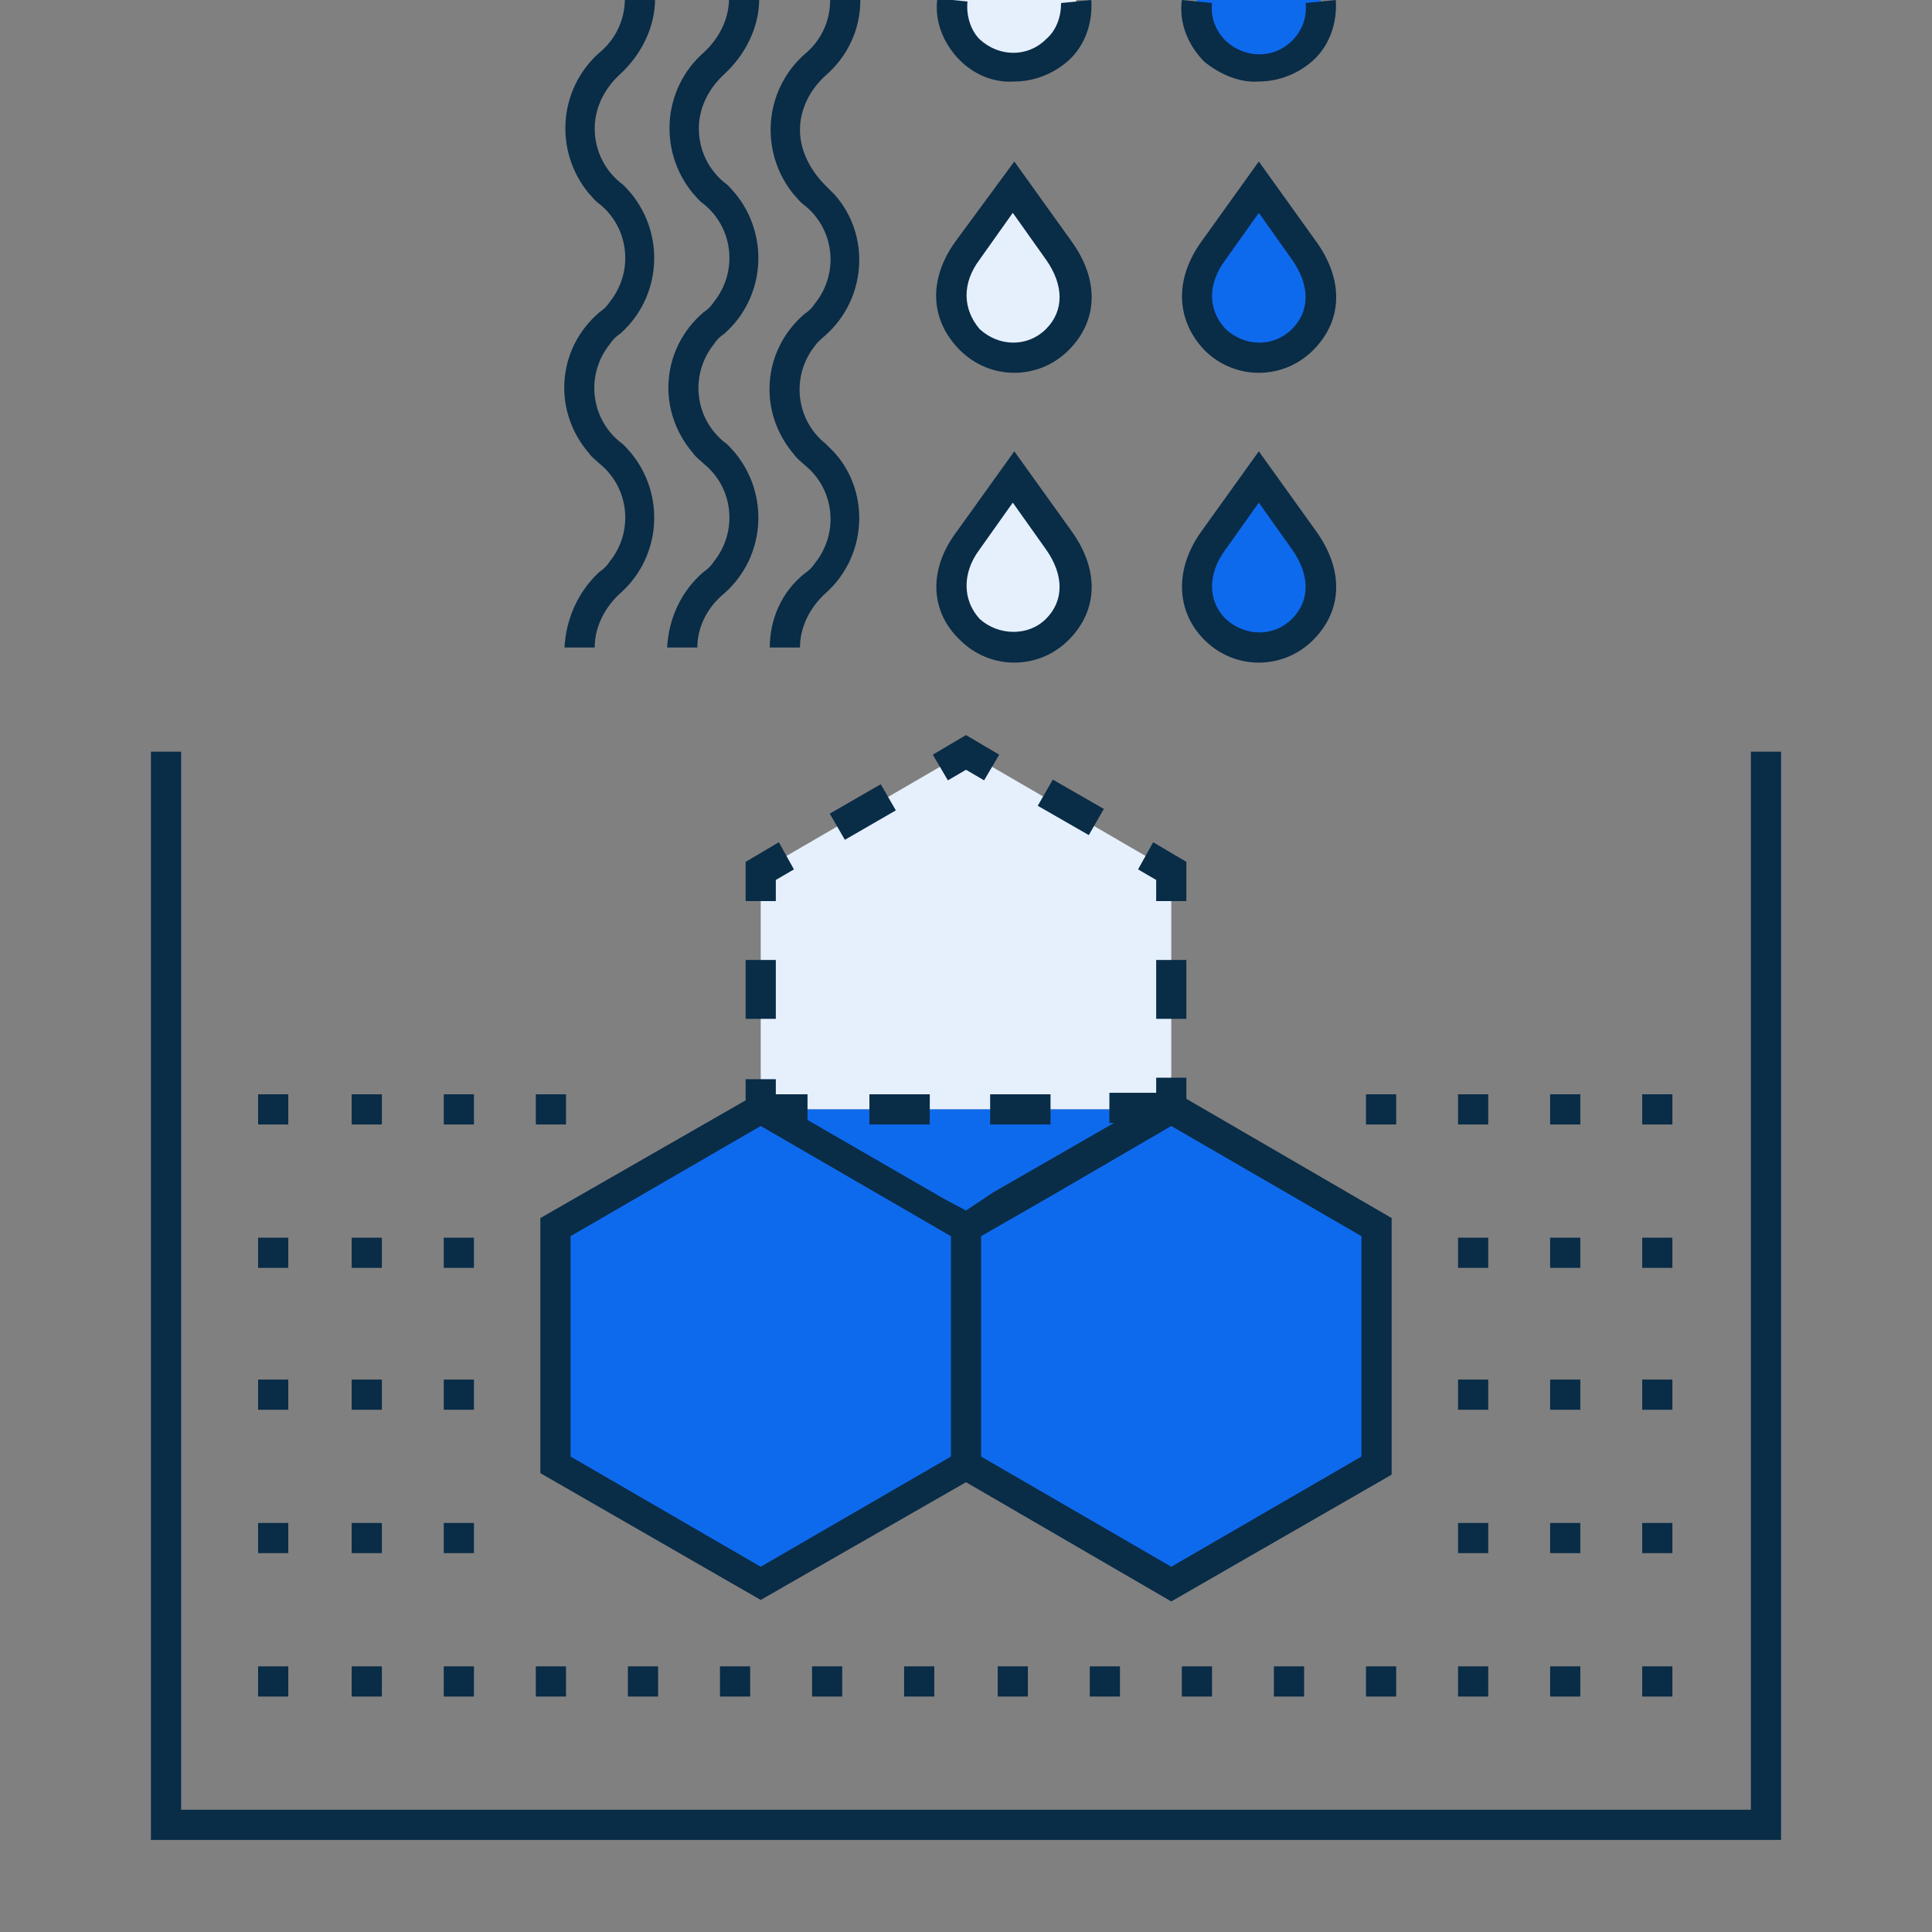
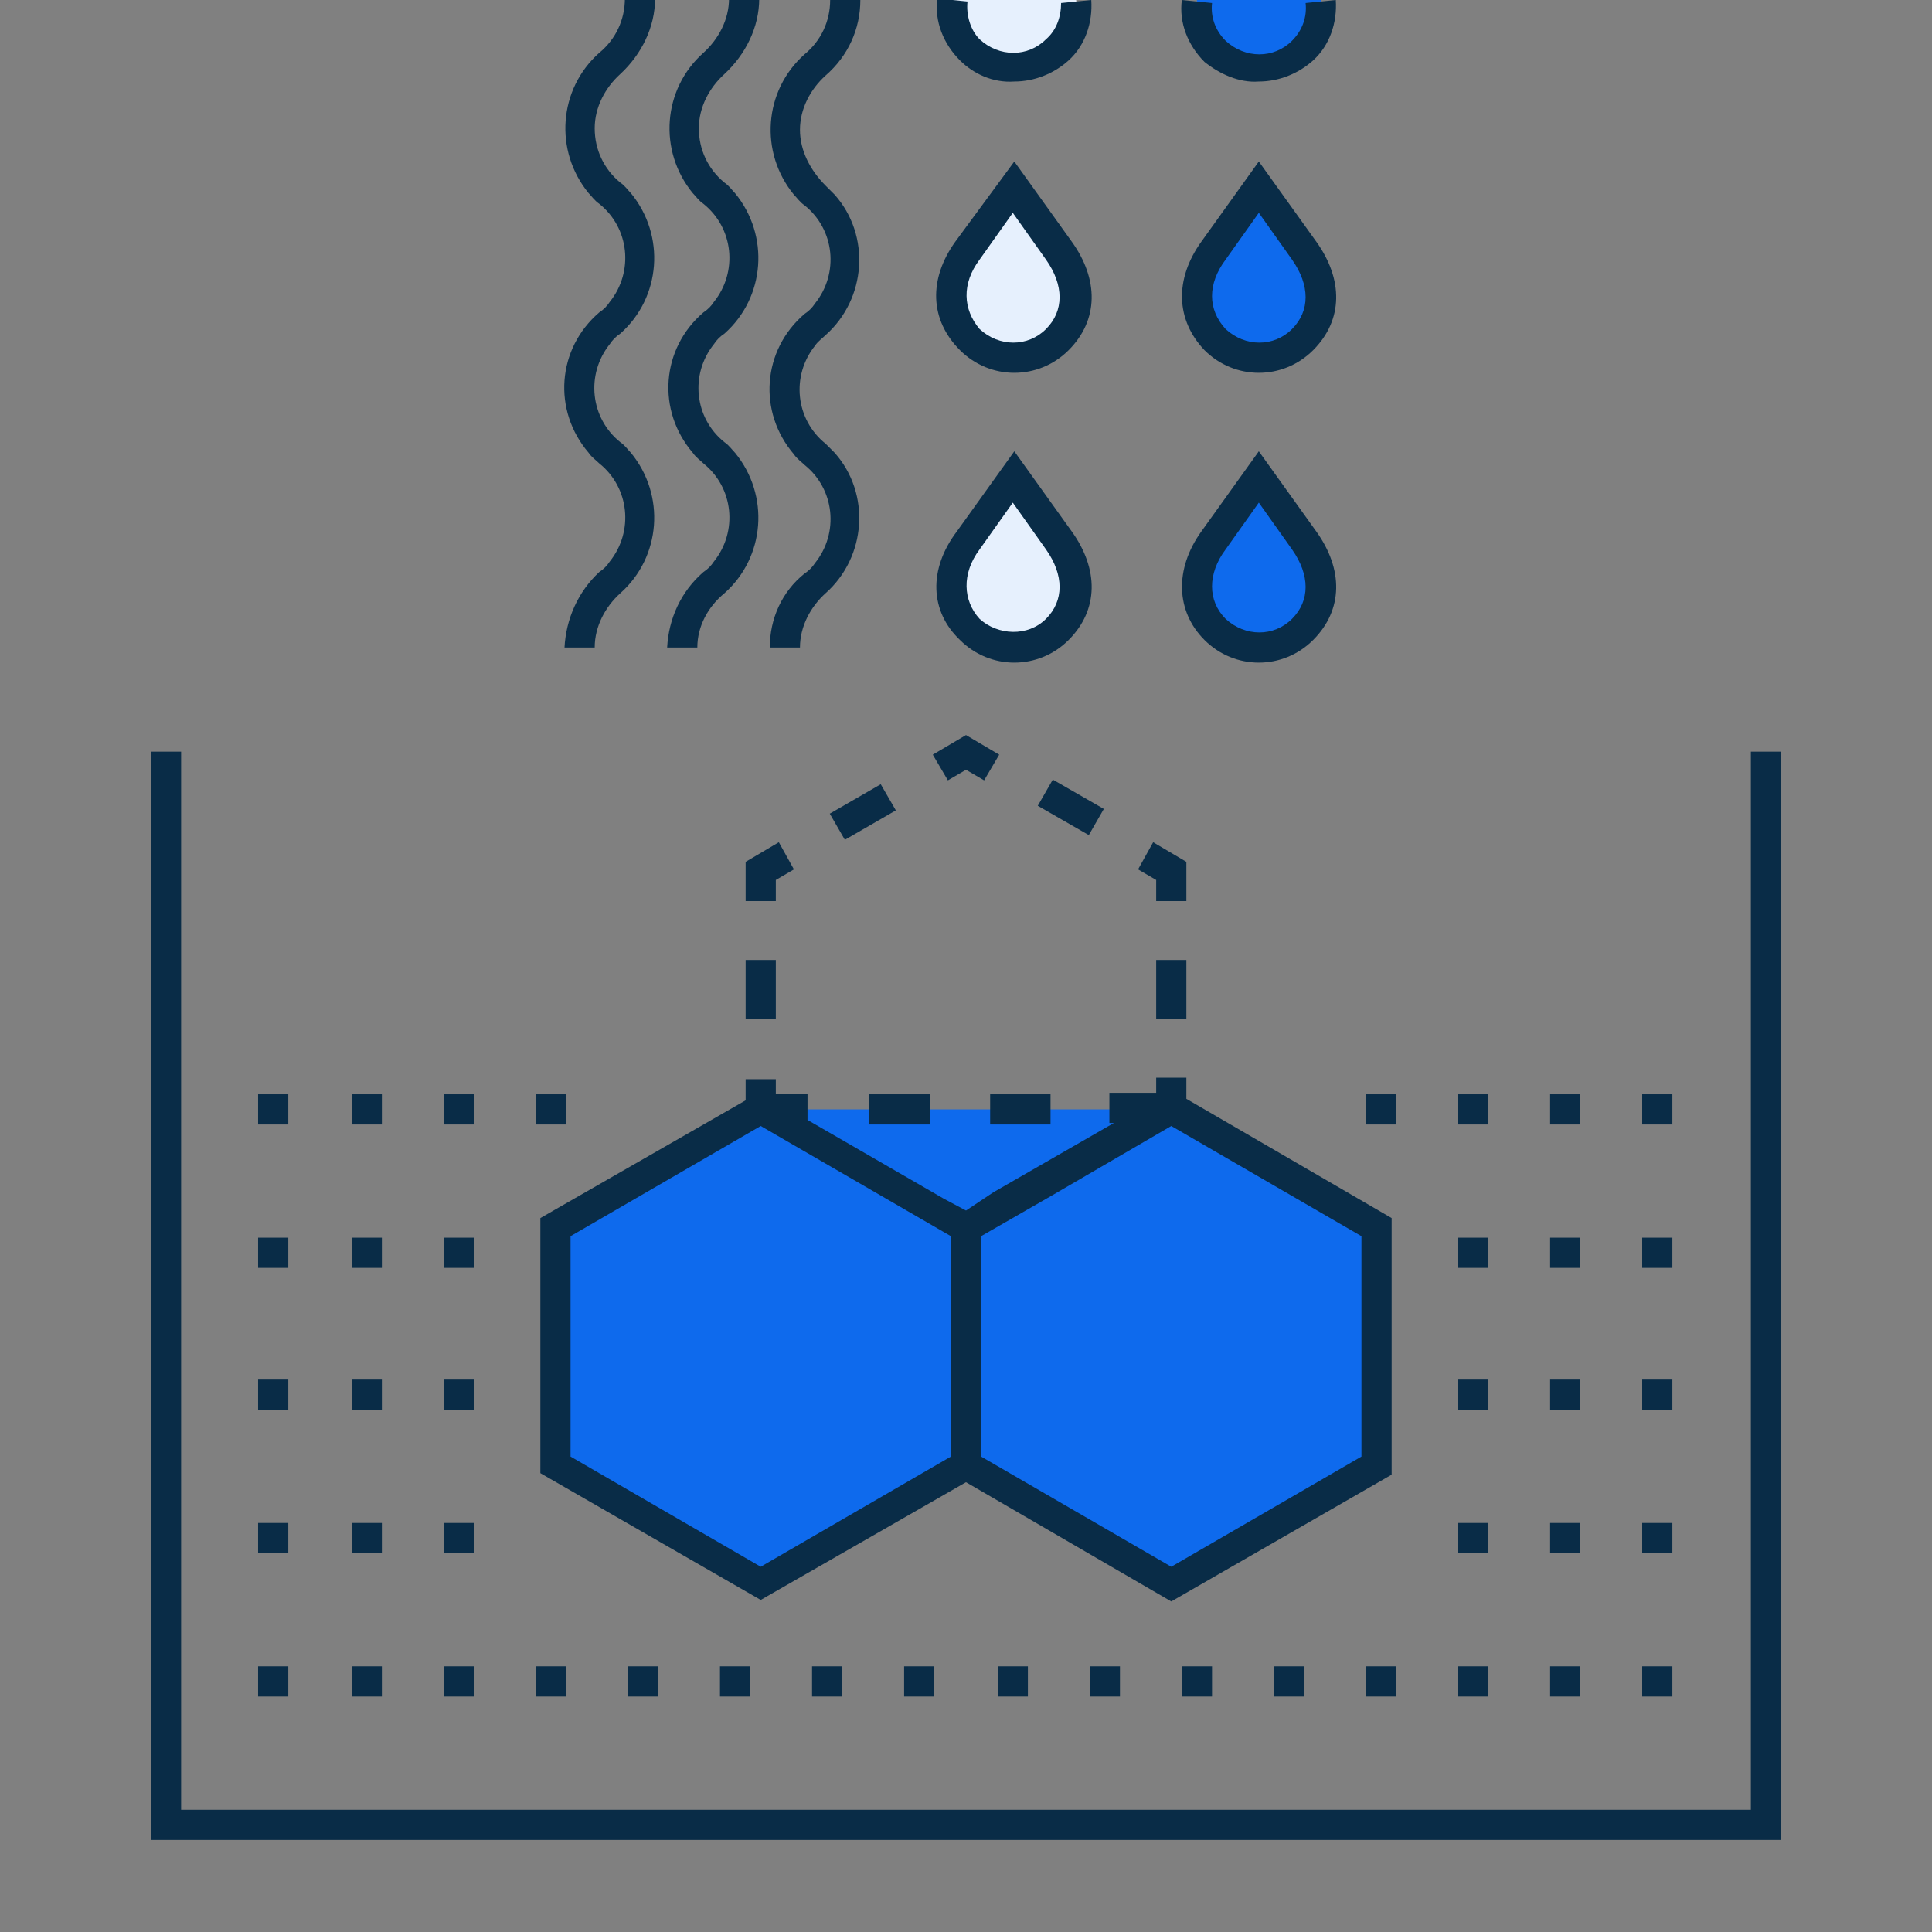
<svg xmlns="http://www.w3.org/2000/svg" version="1.1" id="Слой_1" x="0px" y="0px" viewBox="0 0 128 128" style="enable-background:new 0 0 128 128;" xml:space="preserve">
  <rect x="0" y="0" width="128" height="128" fill="#808080" stroke="none" />
  <style type="text/css">
	.st0{fill:none;}
	.st1{fill:#E6F0FD;}
	.st2{fill:#0E6AED;}
	.st3{fill:#092C47;}
</style>
  <g id="Fills">
    <polygon class="st0" points="50.4,73.5 50.4,73.4 64,81.3  " />
    <polygon class="st0" points="64,81.3 77.6,73.4 77.6,73.5  " />
-     <polygon class="st1" points="50.4,73.4 50.4,73.5 77.6,73.5 77.6,73.4 77.6,57.7 64,49.8 50.4,57.7  " />
    <polygon class="st2" points="50.4,73.4 36.8,81.3 36.8,97 50.4,104.9 64,97 77.6,104.9 91.2,97 91.2,81.3 77.6,73.4 64,81.3  " />
    <polygon class="st2" points="77.6,73.5 50.4,73.5 64,81.3  " />
    <path class="st2" d="M80.6,22.5c1.6,1.6,4.2,1.6,5.8,0c0,0,0,0,0,0c1.6-1.6,1.6-3.9,0.1-5.9l-3-4.2c0,0-2.1,2.9-3,4.2   C78.9,18.6,79,20.9,80.6,22.5z" />
    <path class="st1" d="M64.3,41.7c1.6,1.6,4.2,1.6,5.8,0c0,0,0,0,0,0c1.6-1.6,1.6-3.8,0.1-5.9l-3-4.2c0,0-2.1,2.9-3,4.2   C62.6,37.9,62.7,40.1,64.3,41.7z" />
    <path class="st1" d="M64.3,22.5c1.6,1.6,4.2,1.6,5.8,0c0,0,0,0,0,0c1.6-1.6,1.6-3.9,0.1-5.9c-0.9-1.3-3-4.2-3-4.2l-3,4.2   C62.6,18.6,62.7,20.9,64.3,22.5z" />
    <path class="st2" d="M83.4,4.4c1.1,0,2.1-0.4,2.9-1.2c0.9-0.8,1.3-2,1.2-3.2h-8.2c-0.1,1.2,0.3,2.4,1.2,3.2   C81.3,4,82.4,4.5,83.4,4.4z" />
    <path class="st1" d="M67.2,4.4c1.1,0,2.1-0.4,2.9-1.2c0.9-0.8,1.3-2,1.2-3.2h-8.2c-0.1,1.2,0.3,2.4,1.2,3.2C65,4,66.1,4.5,67.2,4.4   z" />
    <path class="st2" d="M80.6,41.7c1.6,1.6,4.2,1.6,5.8,0c0,0,0,0,0,0c1.6-1.6,1.6-3.8,0.1-5.9c-1-1.3-3-4.2-3-4.2l-3,4.2   C78.9,37.9,79,40.1,80.6,41.7z" />
  </g>
  <g id="Linework">
    <path class="st0" d="M85.6,21.8c1.2-1.2,1.2-3,0-4.6l-2.2-3.1l-2.2,3.1c-1.2,1.7-1.2,3.4,0,4.6C82.4,23,84.4,23,85.6,21.8z" />
    <path class="st0" d="M85.6,41c1.2-1.2,1.2-3,0-4.6l-2.2-3.1l-2.2,3.1C80,38,80,39.8,81.2,41C82.4,42.2,84.4,42.2,85.6,41z" />
    <path class="st0" d="M69.3,41c1.2-1.2,1.2-3,0-4.6l-2.2-3.1l-2.2,3.1c-1.2,1.7-1.2,3.4,0,4.6C66.1,42.2,68.1,42.2,69.3,41z" />
    <polygon class="st0" points="63,96.5 63,81.9 50.4,74.6 37.8,81.9 37.8,96.5 50.4,103.8  " />
    <path class="st0" d="M69.3,21.8c1.2-1.2,1.2-3,0-4.6l-2.2-3.1l-2.2,3.1c-1.2,1.7-1.2,3.4,0,4.6C66.1,23,68.1,23,69.3,21.8z" />
    <polygon class="st0" points="69.7,79.2 65,81.9 65,96.5 77.6,103.8 90.2,96.5 90.2,81.9 77.6,74.6  " />
    <rect x="17.1" y="110.4" class="st3" width="2" height="2" />
    <rect x="23.3" y="110.4" class="st3" width="2" height="2" />
    <rect x="29.4" y="110.4" class="st3" width="2" height="2" />
    <rect x="35.5" y="110.4" class="st3" width="2" height="2" />
    <rect x="41.6" y="110.4" class="st3" width="2" height="2" />
    <rect x="47.7" y="110.4" class="st3" width="2" height="2" />
    <rect x="53.8" y="110.4" class="st3" width="2" height="2" />
    <rect x="59.9" y="110.4" class="st3" width="2" height="2" />
    <rect x="66.1" y="110.4" class="st3" width="2" height="2" />
    <rect x="72.2" y="110.4" class="st3" width="2" height="2" />
    <rect x="78.3" y="110.4" class="st3" width="2" height="2" />
    <rect x="84.4" y="110.4" class="st3" width="2" height="2" />
    <rect x="90.5" y="110.4" class="st3" width="2" height="2" />
    <rect x="96.6" y="110.4" class="st3" width="2" height="2" />
    <rect x="102.7" y="110.4" class="st3" width="2" height="2" />
    <rect x="108.8" y="110.4" class="st3" width="2" height="2" />
    <rect x="17.1" y="100.9" class="st3" width="2" height="2" />
    <rect x="23.3" y="100.9" class="st3" width="2" height="2" />
    <rect x="29.4" y="100.9" class="st3" width="2" height="2" />
    <rect x="96.6" y="100.9" class="st3" width="2" height="2" />
    <rect x="102.7" y="100.9" class="st3" width="2" height="2" />
    <rect x="108.8" y="100.9" class="st3" width="2" height="2" />
    <rect x="17.1" y="91.4" class="st3" width="2" height="2" />
    <rect x="23.3" y="91.4" class="st3" width="2" height="2" />
    <rect x="29.4" y="91.4" class="st3" width="2" height="2" />
    <rect x="96.6" y="91.4" class="st3" width="2" height="2" />
    <rect x="102.7" y="91.4" class="st3" width="2" height="2" />
    <rect x="108.8" y="91.4" class="st3" width="2" height="2" />
    <rect x="17.1" y="82" class="st3" width="2" height="2" />
    <rect x="23.3" y="82" class="st3" width="2" height="2" />
    <rect x="29.4" y="82" class="st3" width="2" height="2" />
    <rect x="96.6" y="82" class="st3" width="2" height="2" />
    <rect x="102.7" y="82" class="st3" width="2" height="2" />
    <rect x="108.8" y="82" class="st3" width="2" height="2" />
    <rect x="17.1" y="72.5" class="st3" width="2" height="2" />
    <rect x="23.3" y="72.5" class="st3" width="2" height="2" />
    <rect x="29.4" y="72.5" class="st3" width="2" height="2" />
    <rect x="35.5" y="72.5" class="st3" width="2" height="2" />
    <rect x="90.5" y="72.5" class="st3" width="2" height="2" />
    <rect x="96.6" y="72.5" class="st3" width="2" height="2" />
    <rect x="102.7" y="72.5" class="st3" width="2" height="2" />
    <rect x="108.8" y="72.5" class="st3" width="2" height="2" />
    <polygon class="st3" points="10,49.8 10,121.9 118,121.9 118,49.8 116,49.8 116,119.9 12,119.9 12,49.8  " />
    <path class="st3" d="M35.8,97.6l14.6,8.4L64,98.2l13.6,7.9l14.6-8.4V80.7l-13.6-7.9v-1.4h-2v1h-3.1v2h0.3l-8,4.6L64,80.2l-1.5-0.8   l-9-5.2v-1.7h-2.1v-1h-2v1.4l-13.6,7.8V97.6z M90.2,96.5l-12.6,7.3L65,96.5V81.9l4.7-2.7l7.9-4.6l12.6,7.3V96.5z M37.8,81.9   l12.6-7.3L63,81.9v14.6l-12.6,7.3l-12.6-7.3V81.9z" />
    <rect x="76.6" y="63.6" class="st3" width="2" height="3.9" />
    <polygon class="st3" points="75.4,57.6 76.6,58.3 76.6,59.7 78.6,59.7 78.6,57.1 76.4,55.8  " />
    <rect x="70" y="51.5" transform="matrix(0.498 -0.867 0.867 0.498 -10.756 88.428)" class="st3" width="2" height="3.9" />
    <polygon class="st3" points="62.8,51.7 64,51 65.2,51.7 66.2,50 64,48.7 61.8,50  " />
    <rect x="55.2" y="52.8" transform="matrix(0.866 -0.5 0.5 0.866 -19.229 35.783)" class="st3" width="3.9" height="2" />
    <polygon class="st3" points="49.4,59.7 51.4,59.7 51.4,58.3 52.6,57.6 51.6,55.8 49.4,57.1  " />
    <rect x="49.4" y="63.6" class="st3" width="2" height="3.9" />
    <rect x="57.6" y="72.5" class="st3" width="4" height="2" />
    <rect x="65.6" y="72.5" class="st3" width="4" height="2" />
    <path class="st3" d="M79.8,42.4c2,2,5.2,2,7.2,0c0,0,0,0,0,0c2-2,2-4.7,0.2-7.2l-3.8-5.3l-3.8,5.3C77.8,37.7,77.9,40.5,79.8,42.4z    M81.2,36.4l2.2-3.1l2.2,3.1c1.2,1.7,1.2,3.4,0,4.6c-1.2,1.2-3.1,1.2-4.4,0C80,39.8,80,38,81.2,36.4L81.2,36.4z" />
    <path class="st3" d="M79.8,23.2c2,2,5.2,2,7.2,0c0,0,0,0,0,0c2-2,2-4.7,0.2-7.2l-3.8-5.3L79.6,16C77.8,18.5,77.9,21.2,79.8,23.2z    M81.2,17.2l2.2-3.1l2.2,3.1c1.2,1.7,1.2,3.4,0,4.6c-1.2,1.2-3.1,1.2-4.4,0C80,20.5,80,18.8,81.2,17.2L81.2,17.2z" />
    <path class="st3" d="M63.6,42.4c2,2,5.2,2,7.2,0c0,0,0,0,0,0c2-2,2-4.7,0.2-7.2l-3.8-5.3l-3.8,5.3C61.5,37.7,61.6,40.5,63.6,42.4z    M64.9,36.4l2.2-3.1l2.2,3.1c1.2,1.7,1.2,3.4,0,4.6c-1.2,1.2-3.2,1.1-4.4,0C63.8,39.8,63.7,38,64.9,36.4L64.9,36.4z" />
    <path class="st3" d="M63.6,23.2c2,2,5.2,2,7.2,0c0,0,0,0,0,0c2-2,2-4.7,0.2-7.2l-3.8-5.3L63.3,16C61.5,18.5,61.6,21.2,63.6,23.2z    M64.9,17.2l2.2-3.1l2.2,3.1c1.2,1.7,1.2,3.4,0,4.6c-1.2,1.2-3.1,1.2-4.4,0C63.8,20.5,63.7,18.8,64.9,17.2L64.9,17.2z" />
    <path class="st3" d="M51,42.9h2c0-1.4,0.7-2.7,1.7-3.6c2.7-2.4,3-6.6,0.6-9.3c-0.2-0.2-0.4-0.4-0.6-0.6c-2-1.6-2.3-4.5-0.7-6.5   c0.2-0.3,0.5-0.5,0.7-0.7c2.7-2.4,3-6.6,0.6-9.3c-0.2-0.2-0.4-0.4-0.6-0.6C53.7,11.3,53,10,53,8.6c0-1.4,0.7-2.7,1.7-3.6   C56.2,3.7,57,1.9,57,0h-2c0,1.4-0.6,2.7-1.7,3.6c-2.7,2.4-3,6.5-0.7,9.3c0.2,0.2,0.4,0.5,0.7,0.7c2,1.6,2.3,4.5,0.7,6.5   c-0.2,0.3-0.4,0.5-0.7,0.7c-2.8,2.4-3.1,6.5-0.7,9.3c0.2,0.3,0.5,0.5,0.7,0.7c2,1.6,2.3,4.5,0.7,6.5c-0.2,0.3-0.4,0.5-0.7,0.7   C51.8,39.2,51,41,51,42.9z" />
    <path class="st3" d="M44.2,42.9h2c0-1.4,0.7-2.7,1.8-3.6c2.7-2.4,3-6.5,0.7-9.3c-0.2-0.2-0.4-0.5-0.7-0.7c-2-1.6-2.3-4.5-0.7-6.5   c0.2-0.3,0.4-0.5,0.7-0.7c2.7-2.4,3-6.5,0.7-9.3c-0.2-0.2-0.4-0.5-0.7-0.7c-1.1-0.9-1.7-2.2-1.7-3.6c0-1.4,0.7-2.7,1.7-3.6   c1.4-1.3,2.3-3.1,2.3-5h-2c0,1.4-0.7,2.7-1.7,3.6c-2.7,2.4-3,6.5-0.7,9.3c0.2,0.2,0.4,0.5,0.7,0.7c2,1.6,2.3,4.5,0.7,6.5   c-0.2,0.3-0.4,0.5-0.7,0.7c-2.8,2.4-3.1,6.5-0.7,9.3c0.2,0.3,0.5,0.5,0.7,0.7c2,1.6,2.3,4.5,0.7,6.5c-0.2,0.3-0.4,0.5-0.7,0.7   C45.1,39.2,44.3,41,44.2,42.9z" />
    <path class="st3" d="M37.4,42.9h2c0-1.4,0.7-2.7,1.7-3.6c2.7-2.4,3-6.5,0.7-9.3c-0.2-0.2-0.4-0.5-0.7-0.7c-2-1.6-2.3-4.5-0.7-6.5   c0.2-0.3,0.4-0.5,0.7-0.7c2.7-2.4,3-6.5,0.7-9.3c-0.2-0.2-0.4-0.5-0.7-0.7c-1.1-0.9-1.7-2.2-1.7-3.6c0-1.4,0.7-2.7,1.7-3.6   c1.4-1.3,2.3-3.1,2.3-5h-2c0,1.4-0.6,2.7-1.7,3.6c-2.7,2.4-3,6.5-0.7,9.3c0.2,0.2,0.4,0.5,0.7,0.7c2,1.6,2.3,4.5,0.7,6.5   c-0.2,0.3-0.4,0.5-0.7,0.7c-2.8,2.4-3.1,6.5-0.7,9.3c0.2,0.3,0.5,0.5,0.7,0.7c2,1.6,2.3,4.5,0.7,6.5c-0.2,0.3-0.4,0.5-0.7,0.7   C38.3,39.2,37.5,41,37.4,42.9z" />
    <path class="st3" d="M83.4,5.4c1.3,0,2.6-0.5,3.6-1.4c1.1-1,1.6-2.5,1.5-4l-2,0.2c0.1,0.9-0.2,1.8-0.9,2.5c-1.2,1.2-3.1,1.2-4.4,0   c-0.7-0.7-1-1.6-0.9-2.5l-2-0.2c-0.2,1.5,0.4,3,1.5,4.1C80.8,4.9,82.1,5.5,83.4,5.4z" />
    <path class="st3" d="M67.2,5.4c1.3,0,2.6-0.5,3.6-1.4c1.1-1,1.6-2.5,1.5-4l-2,0.2C70.3,1.1,70,2,69.3,2.6c-1.2,1.2-3.1,1.2-4.4,0   C64.3,2,64,1,64.1,0.1l-2-0.2c-0.2,1.5,0.4,3,1.5,4.1C64.5,4.9,65.8,5.5,67.2,5.4z" />
  </g>
</svg>